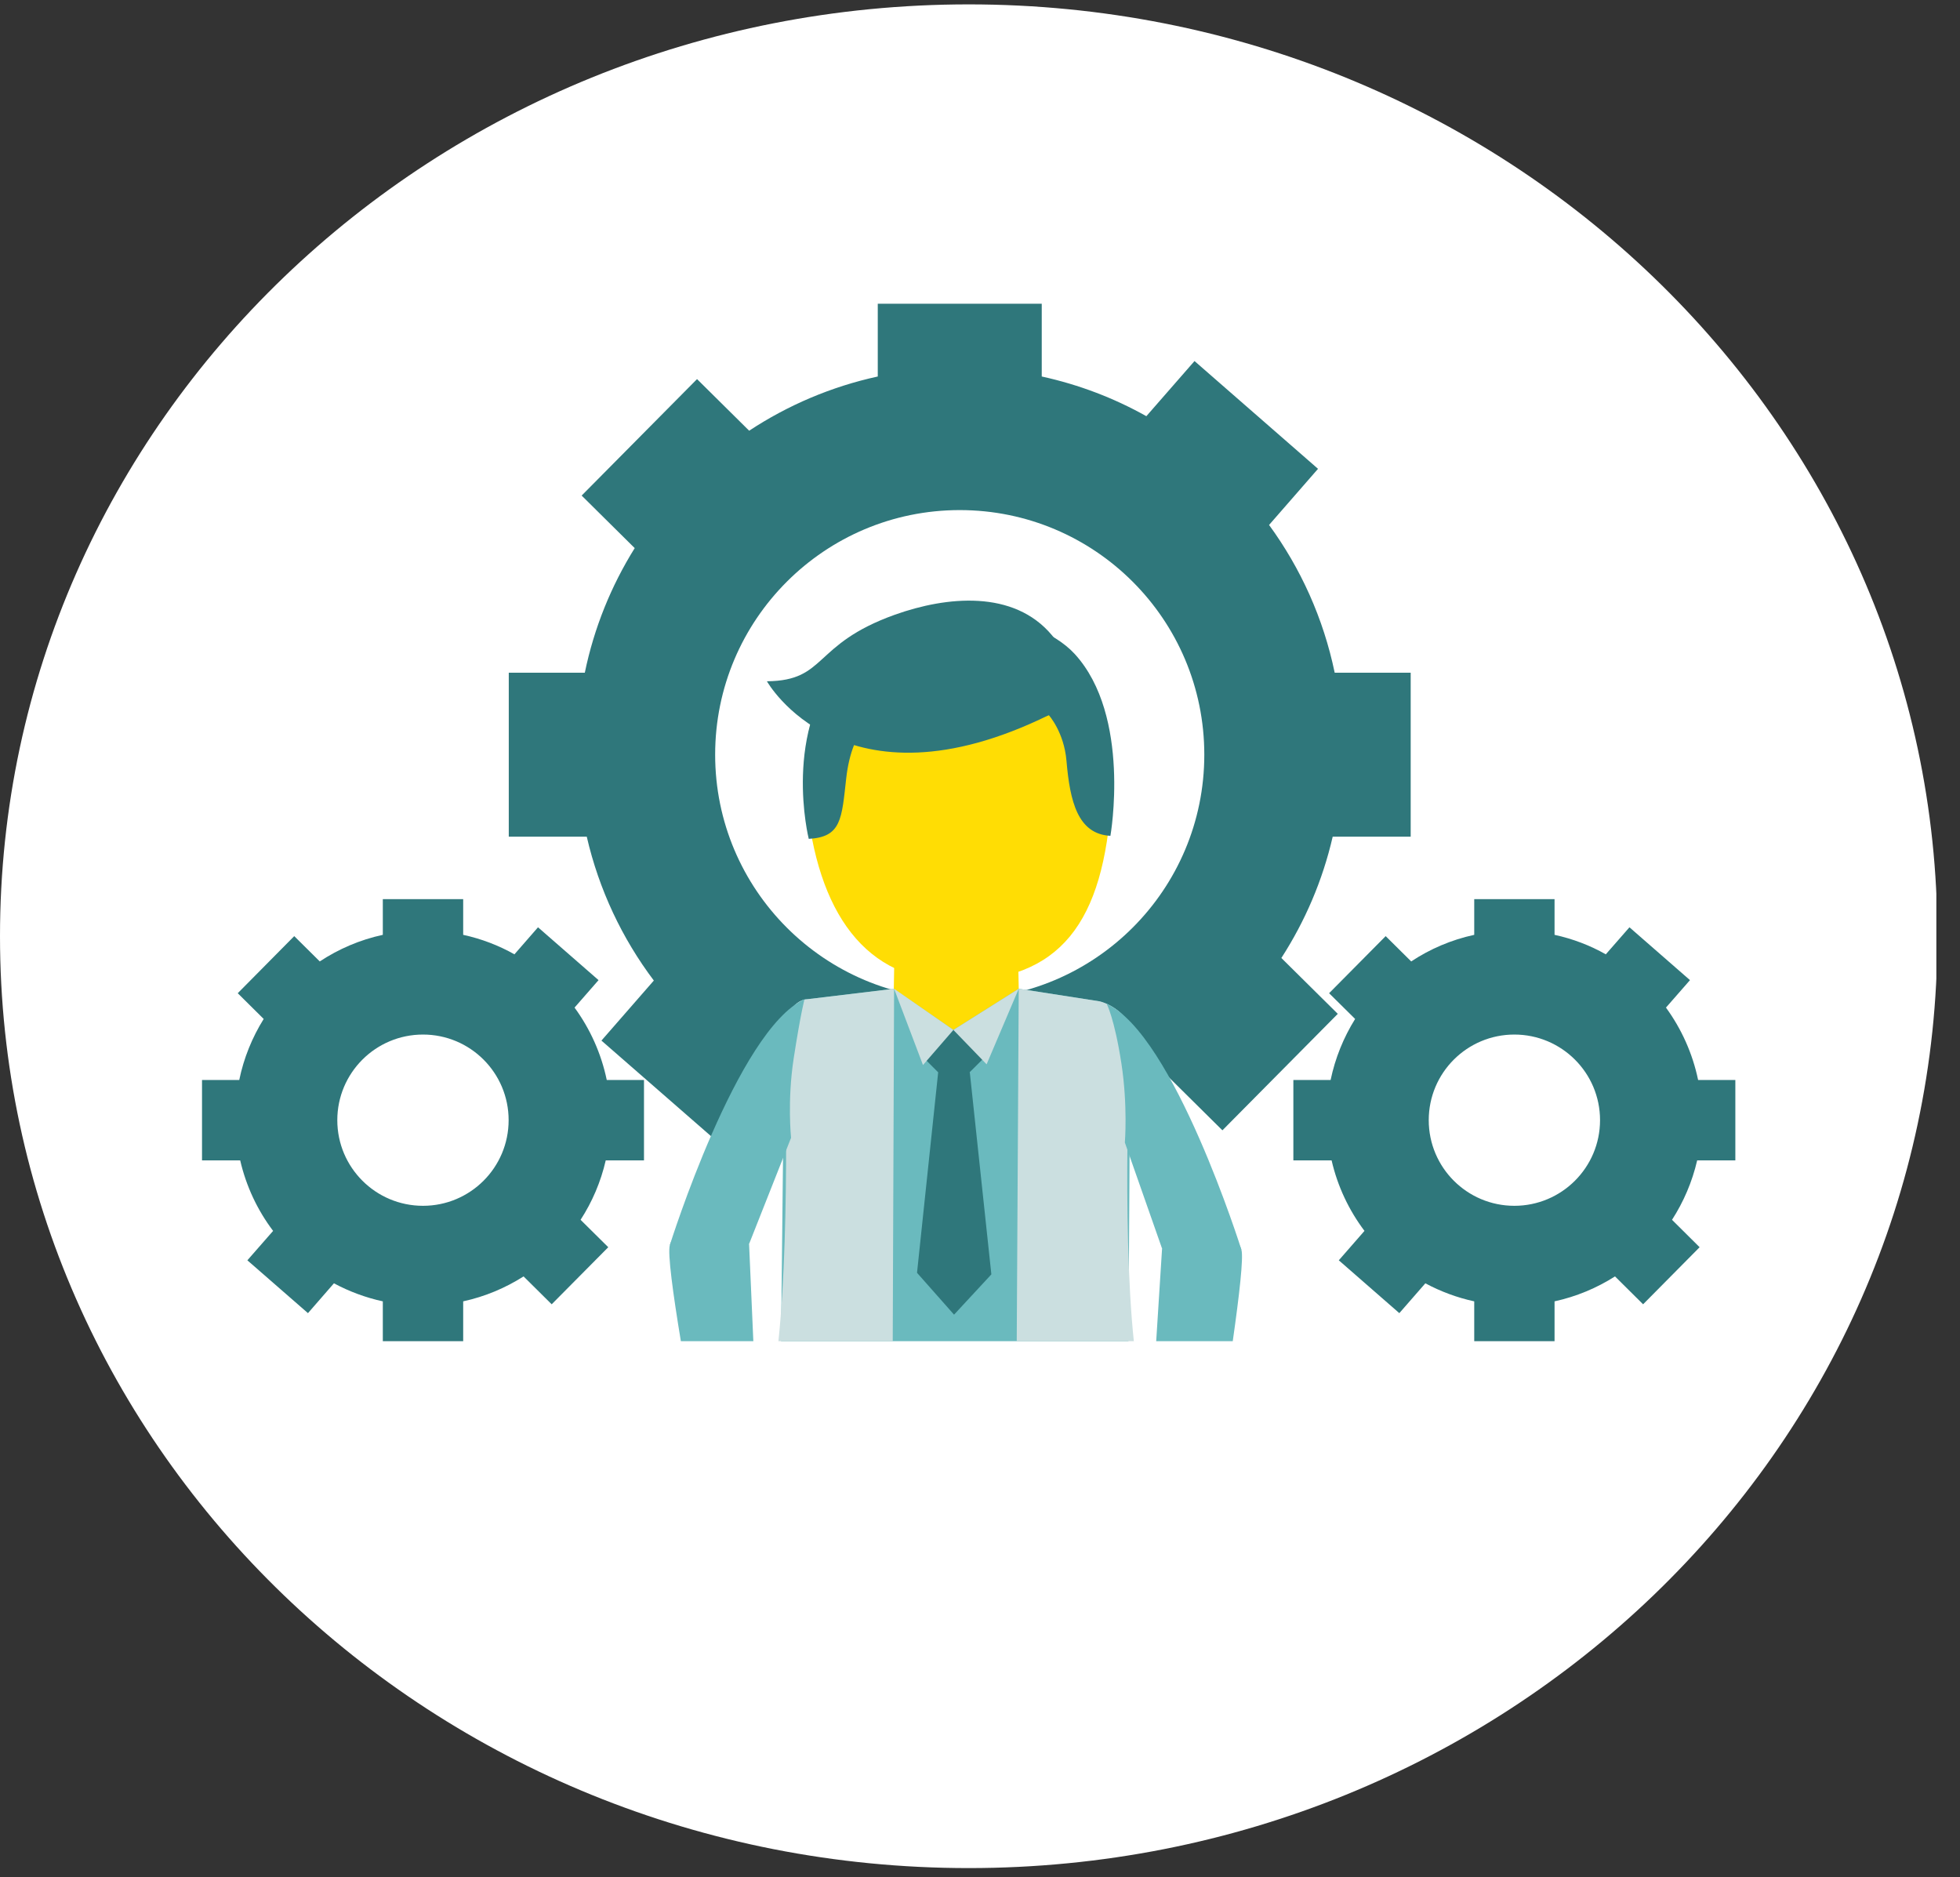
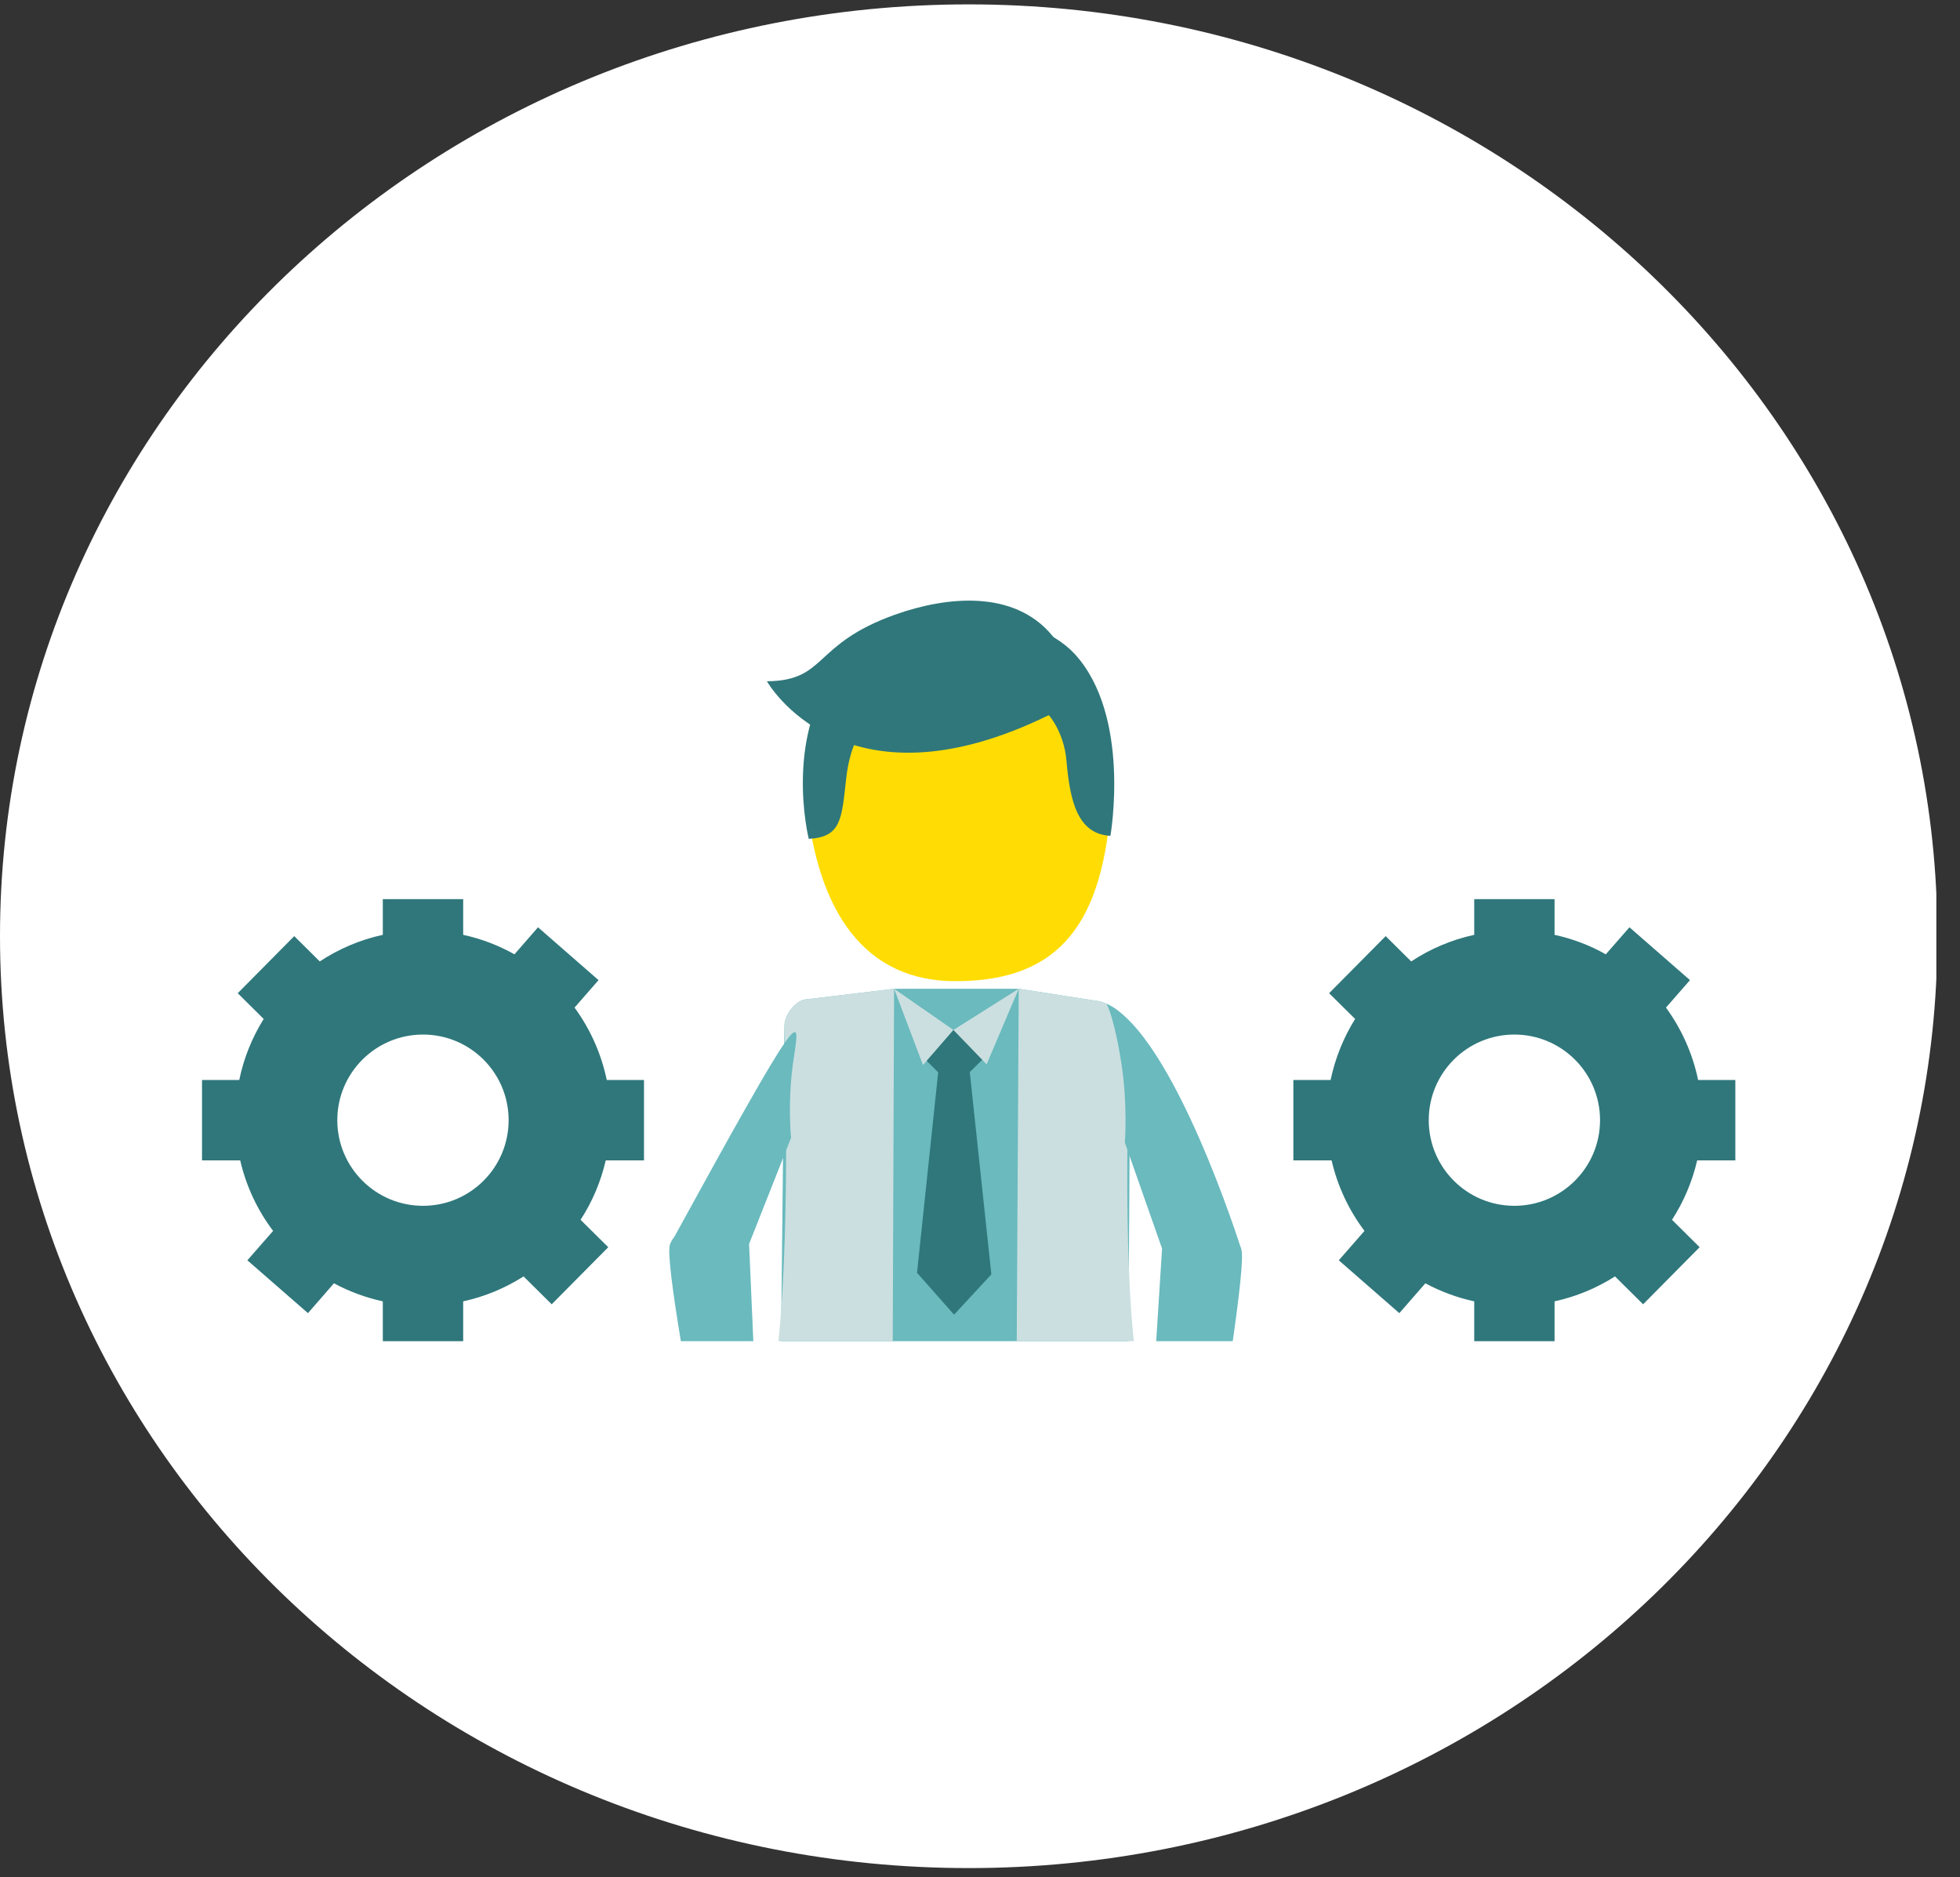
<svg xmlns="http://www.w3.org/2000/svg" width="142" viewBox="0 0 106.5 102" height="136" preserveAspectRatio="xMidYMid meet">
  <rect x="0" y="0" width="106.5" height="102" fill="#333333" stroke="none" />
  <defs>
    <clipPath id="a6cc9ccfe0">
      <path d="M 0 0.238 L 105.609 0.238 L 105.609 101.5 L 0 101.5 Z M 0 0.238 " clip-rule="nonzero" />
    </clipPath>
    <clipPath id="121150ec34">
      <path d="M 52.637 0.238 C 23.566 0.238 0 22.906 0 50.867 C 0 78.832 23.566 101.5 52.637 101.5 C 81.703 101.5 105.27 78.832 105.27 50.867 C 105.27 22.906 81.703 0.238 52.637 0.238 Z M 52.637 0.238 " clip-rule="nonzero" />
    </clipPath>
    <clipPath id="4e58056056">
      <path d="M 70 48 L 94.586 48 L 94.586 73 L 70 73 Z M 70 48 " clip-rule="nonzero" />
    </clipPath>
    <clipPath id="e0376bf40e">
      <path d="M 10.977 48 L 35 48 L 35 73 L 10.977 73 Z M 10.977 48 " clip-rule="nonzero" />
    </clipPath>
    <clipPath id="83b4095755">
      <path d="M 27 16.473 L 77 16.473 L 77 66 L 27 66 Z M 27 16.473 " clip-rule="nonzero" />
    </clipPath>
  </defs>
  <g clip-path="url(#a6cc9ccfe0)">
    <g clip-path="url(#121150ec34)">
      <path fill="#ffffff" d="M 0 0.238 L 105.215 0.238 L 105.215 101.5 L 0 101.5 Z M 0 0.238 " fill-opacity="1" fill-rule="nonzero" />
    </g>
  </g>
  <g clip-path="url(#4e58056056)">
    <path fill="#2f777b" d="M 82.285 65.516 C 79.715 65.516 77.633 63.434 77.633 60.863 C 77.633 58.293 79.715 56.211 82.285 56.211 C 84.855 56.211 86.941 58.293 86.941 60.863 C 86.941 63.434 84.855 65.516 82.285 65.516 Z M 94.293 63.047 L 94.293 58.68 L 92.27 58.68 C 91.969 57.234 91.363 55.898 90.523 54.746 L 91.828 53.254 L 88.539 50.383 L 87.254 51.852 C 86.398 51.367 85.457 51.008 84.469 50.793 L 84.469 48.855 L 80.105 48.855 L 80.105 50.793 C 78.863 51.062 77.707 51.559 76.68 52.238 L 75.293 50.863 L 72.219 53.965 L 73.633 55.363 C 73.008 56.367 72.551 57.484 72.301 58.68 L 70.277 58.68 L 70.277 63.047 L 72.355 63.047 C 72.68 64.461 73.297 65.758 74.141 66.879 L 72.746 68.477 L 76.035 71.348 L 77.449 69.727 C 78.273 70.168 79.164 70.504 80.105 70.707 L 80.105 72.871 L 84.469 72.871 L 84.469 70.707 C 85.652 70.449 86.762 69.984 87.754 69.352 L 89.281 70.867 L 92.352 67.766 L 90.852 66.277 C 91.48 65.301 91.949 64.215 92.219 63.047 L 94.293 63.047 " fill-opacity="1" fill-rule="nonzero" />
  </g>
  <g clip-path="url(#e0376bf40e)">
    <path fill="#2f777b" d="M 22.984 65.516 C 20.414 65.516 18.328 63.434 18.328 60.863 C 18.328 58.293 20.414 56.211 22.984 56.211 C 25.555 56.211 27.637 58.293 27.637 60.863 C 27.637 63.434 25.555 65.516 22.984 65.516 Z M 34.992 63.047 L 34.992 58.68 L 32.969 58.68 C 32.668 57.234 32.062 55.898 31.219 54.746 L 32.523 53.254 L 29.234 50.383 L 27.953 51.852 C 27.094 51.367 26.156 51.008 25.168 50.793 L 25.168 48.855 L 20.801 48.855 L 20.801 50.793 C 19.559 51.062 18.406 51.559 17.375 52.238 L 15.988 50.863 L 12.918 53.965 L 14.328 55.363 C 13.703 56.367 13.246 57.484 13 58.68 L 10.977 58.68 L 10.977 63.047 L 13.051 63.047 C 13.379 64.461 13.992 65.758 14.84 66.879 L 13.441 68.477 L 16.734 71.348 L 18.145 69.727 C 18.969 70.168 19.863 70.504 20.801 70.707 L 20.801 72.871 L 25.168 72.871 L 25.168 70.707 C 26.352 70.449 27.457 69.984 28.449 69.352 L 29.977 70.867 L 33.051 67.766 L 31.547 66.277 C 32.18 65.301 32.645 64.215 32.914 63.047 L 34.992 63.047 " fill-opacity="1" fill-rule="nonzero" />
  </g>
  <g clip-path="url(#83b4095755)">
-     <path fill="#2f777b" d="M 52.148 54.293 C 44.812 54.293 38.859 48.344 38.859 41.004 C 38.859 33.664 44.812 27.715 52.148 27.715 C 59.492 27.715 65.438 33.664 65.438 41.004 C 65.438 48.344 59.492 54.293 52.148 54.293 Z M 76.652 45.461 L 76.652 36.551 L 72.523 36.551 C 71.91 33.598 70.676 30.875 68.957 28.523 L 71.617 25.473 L 64.906 19.617 L 62.289 22.613 C 60.535 21.629 58.625 20.898 56.605 20.457 L 56.605 16.504 L 47.695 16.504 L 47.695 20.457 C 45.164 21.008 42.805 22.02 40.707 23.402 L 37.875 20.598 L 31.605 26.926 L 34.488 29.781 C 33.211 31.828 32.281 34.109 31.777 36.551 L 27.645 36.551 L 27.645 45.461 L 31.883 45.461 C 32.547 48.34 33.805 50.992 35.527 53.277 L 32.68 56.539 L 39.395 62.395 L 42.277 59.09 C 43.957 59.996 45.777 60.676 47.695 61.09 L 47.695 65.508 L 56.605 65.508 L 56.605 61.09 C 59.023 60.566 61.281 59.617 63.305 58.328 L 66.422 61.414 L 72.691 55.086 L 69.625 52.051 C 70.91 50.059 71.867 47.84 72.414 45.461 L 76.652 45.461 " fill-opacity="1" fill-rule="nonzero" />
-   </g>
+     </g>
  <path fill="#ffdd04" d="M 60.391 43.359 C 59.973 50.129 57.629 53.312 51.914 53.312 C 47.043 53.312 44.391 49.629 43.812 43.359 C 43.395 38.797 44.918 33.578 52.164 33.578 C 59.098 33.578 60.676 38.789 60.391 43.359 " fill-opacity="1" fill-rule="nonzero" />
  <path fill="#6ababe" d="M 61.316 72.871 L 61.418 55.961 C 61.418 55.352 60.551 54.609 59.75 54.406 L 55.355 53.723 L 48.605 53.723 L 43.879 54.289 C 43.27 54.289 42.625 55.117 42.625 55.727 L 42.438 72.871 L 61.316 72.871 " fill-opacity="1" fill-rule="nonzero" />
  <path fill="#cbdfe0" d="M 61.609 72.871 C 60.938 66.492 61.418 55.961 61.418 55.961 C 61.418 55.352 60.551 54.609 59.75 54.406 L 55.355 53.723 L 55.246 72.871 L 61.609 72.871 " fill-opacity="1" fill-rule="nonzero" />
  <path fill="#cbdfe0" d="M 42.297 72.871 L 48.508 72.871 L 48.582 53.723 L 43.879 54.289 C 43.27 54.289 42.625 55.117 42.625 55.727 C 42.625 55.727 42.977 66.387 42.297 72.871 " fill-opacity="1" fill-rule="nonzero" />
  <path fill="#6ababe" d="M 63.133 67.812 L 67.453 67.898 C 67.453 67.898 63.785 56.211 60.133 54.543 C 60.133 54.543 60.555 55.324 60.934 57.785 C 61.285 60.078 61.121 62.078 61.121 62.078 L 63.133 67.812 " fill-opacity="1" fill-rule="nonzero" />
  <path fill="#6ababe" d="M 66.984 72.871 C 67.336 70.402 67.578 68.316 67.453 67.898 C 66.91 66.113 63.148 67.762 63.148 67.762 L 62.824 72.871 L 66.984 72.871 " fill-opacity="1" fill-rule="nonzero" />
-   <path fill="#6ababe" d="M 40.715 67.559 L 36.398 67.645 C 36.398 67.645 40.062 55.957 43.715 54.289 C 43.715 54.289 43.504 55.055 43.125 57.516 C 42.773 59.809 42.984 61.82 42.984 61.82 L 40.715 67.559 " fill-opacity="1" fill-rule="nonzero" />
+   <path fill="#6ababe" d="M 40.715 67.559 L 36.398 67.645 C 43.715 54.289 43.504 55.055 43.125 57.516 C 42.773 59.809 42.984 61.82 42.984 61.82 L 40.715 67.559 " fill-opacity="1" fill-rule="nonzero" />
  <path fill="#6ababe" d="M 40.934 72.871 L 40.699 67.508 C 40.699 67.508 36.938 65.859 36.398 67.645 C 36.266 68.078 36.57 70.301 36.996 72.871 L 40.934 72.871 " fill-opacity="1" fill-rule="nonzero" />
  <path fill="#2f777b" d="M 58.395 35.531 C 56.141 33.074 49.398 32.086 45.926 35.832 C 42.445 39.582 43.945 45.578 43.945 45.578 C 45.723 45.484 45.734 44.488 45.98 42.293 C 46.309 39.363 47.715 38.879 47.715 38.879 C 47.715 38.879 52.82 40.418 56.988 38.855 C 56.988 38.855 57.816 39.77 57.949 41.34 C 58.137 43.539 58.559 45.32 60.336 45.414 C 60.336 45.414 61.484 38.902 58.395 35.531 " fill-opacity="1" fill-rule="nonzero" />
-   <path fill="#ffdd04" d="M 55.355 53.723 L 51.805 55.961 L 48.566 53.727 L 48.625 50.348 L 55.289 50.348 L 55.355 53.723 " fill-opacity="1" fill-rule="nonzero" />
  <path fill="#2f777b" d="M 41.672 37.016 C 41.672 37.016 45.793 44.352 56.988 38.855 C 56.988 38.855 59.566 37.391 57.16 34.516 C 55.086 32.035 51.445 32.395 48.629 33.398 C 44.117 35.012 44.949 36.984 41.672 37.016 " fill-opacity="1" fill-rule="nonzero" />
  <path fill="#2f777b" d="M 53.41 57.539 L 51.828 59.117 L 50.254 57.539 L 51.801 55.938 L 53.41 57.539 " fill-opacity="1" fill-rule="nonzero" />
  <path fill="#2f777b" d="M 50.977 58.266 L 49.828 69.156 L 51.84 71.43 L 53.867 69.242 L 52.695 58.254 L 50.977 58.266 " fill-opacity="1" fill-rule="nonzero" />
  <path fill="#cbdfe0" d="M 51.805 55.961 L 53.609 57.828 L 55.355 53.723 Z M 51.805 55.961 " fill-opacity="1" fill-rule="nonzero" />
  <path fill="#cbdfe0" d="M 51.805 55.961 L 50.152 57.867 L 48.582 53.723 Z M 51.805 55.961 " fill-opacity="1" fill-rule="nonzero" />
</svg>